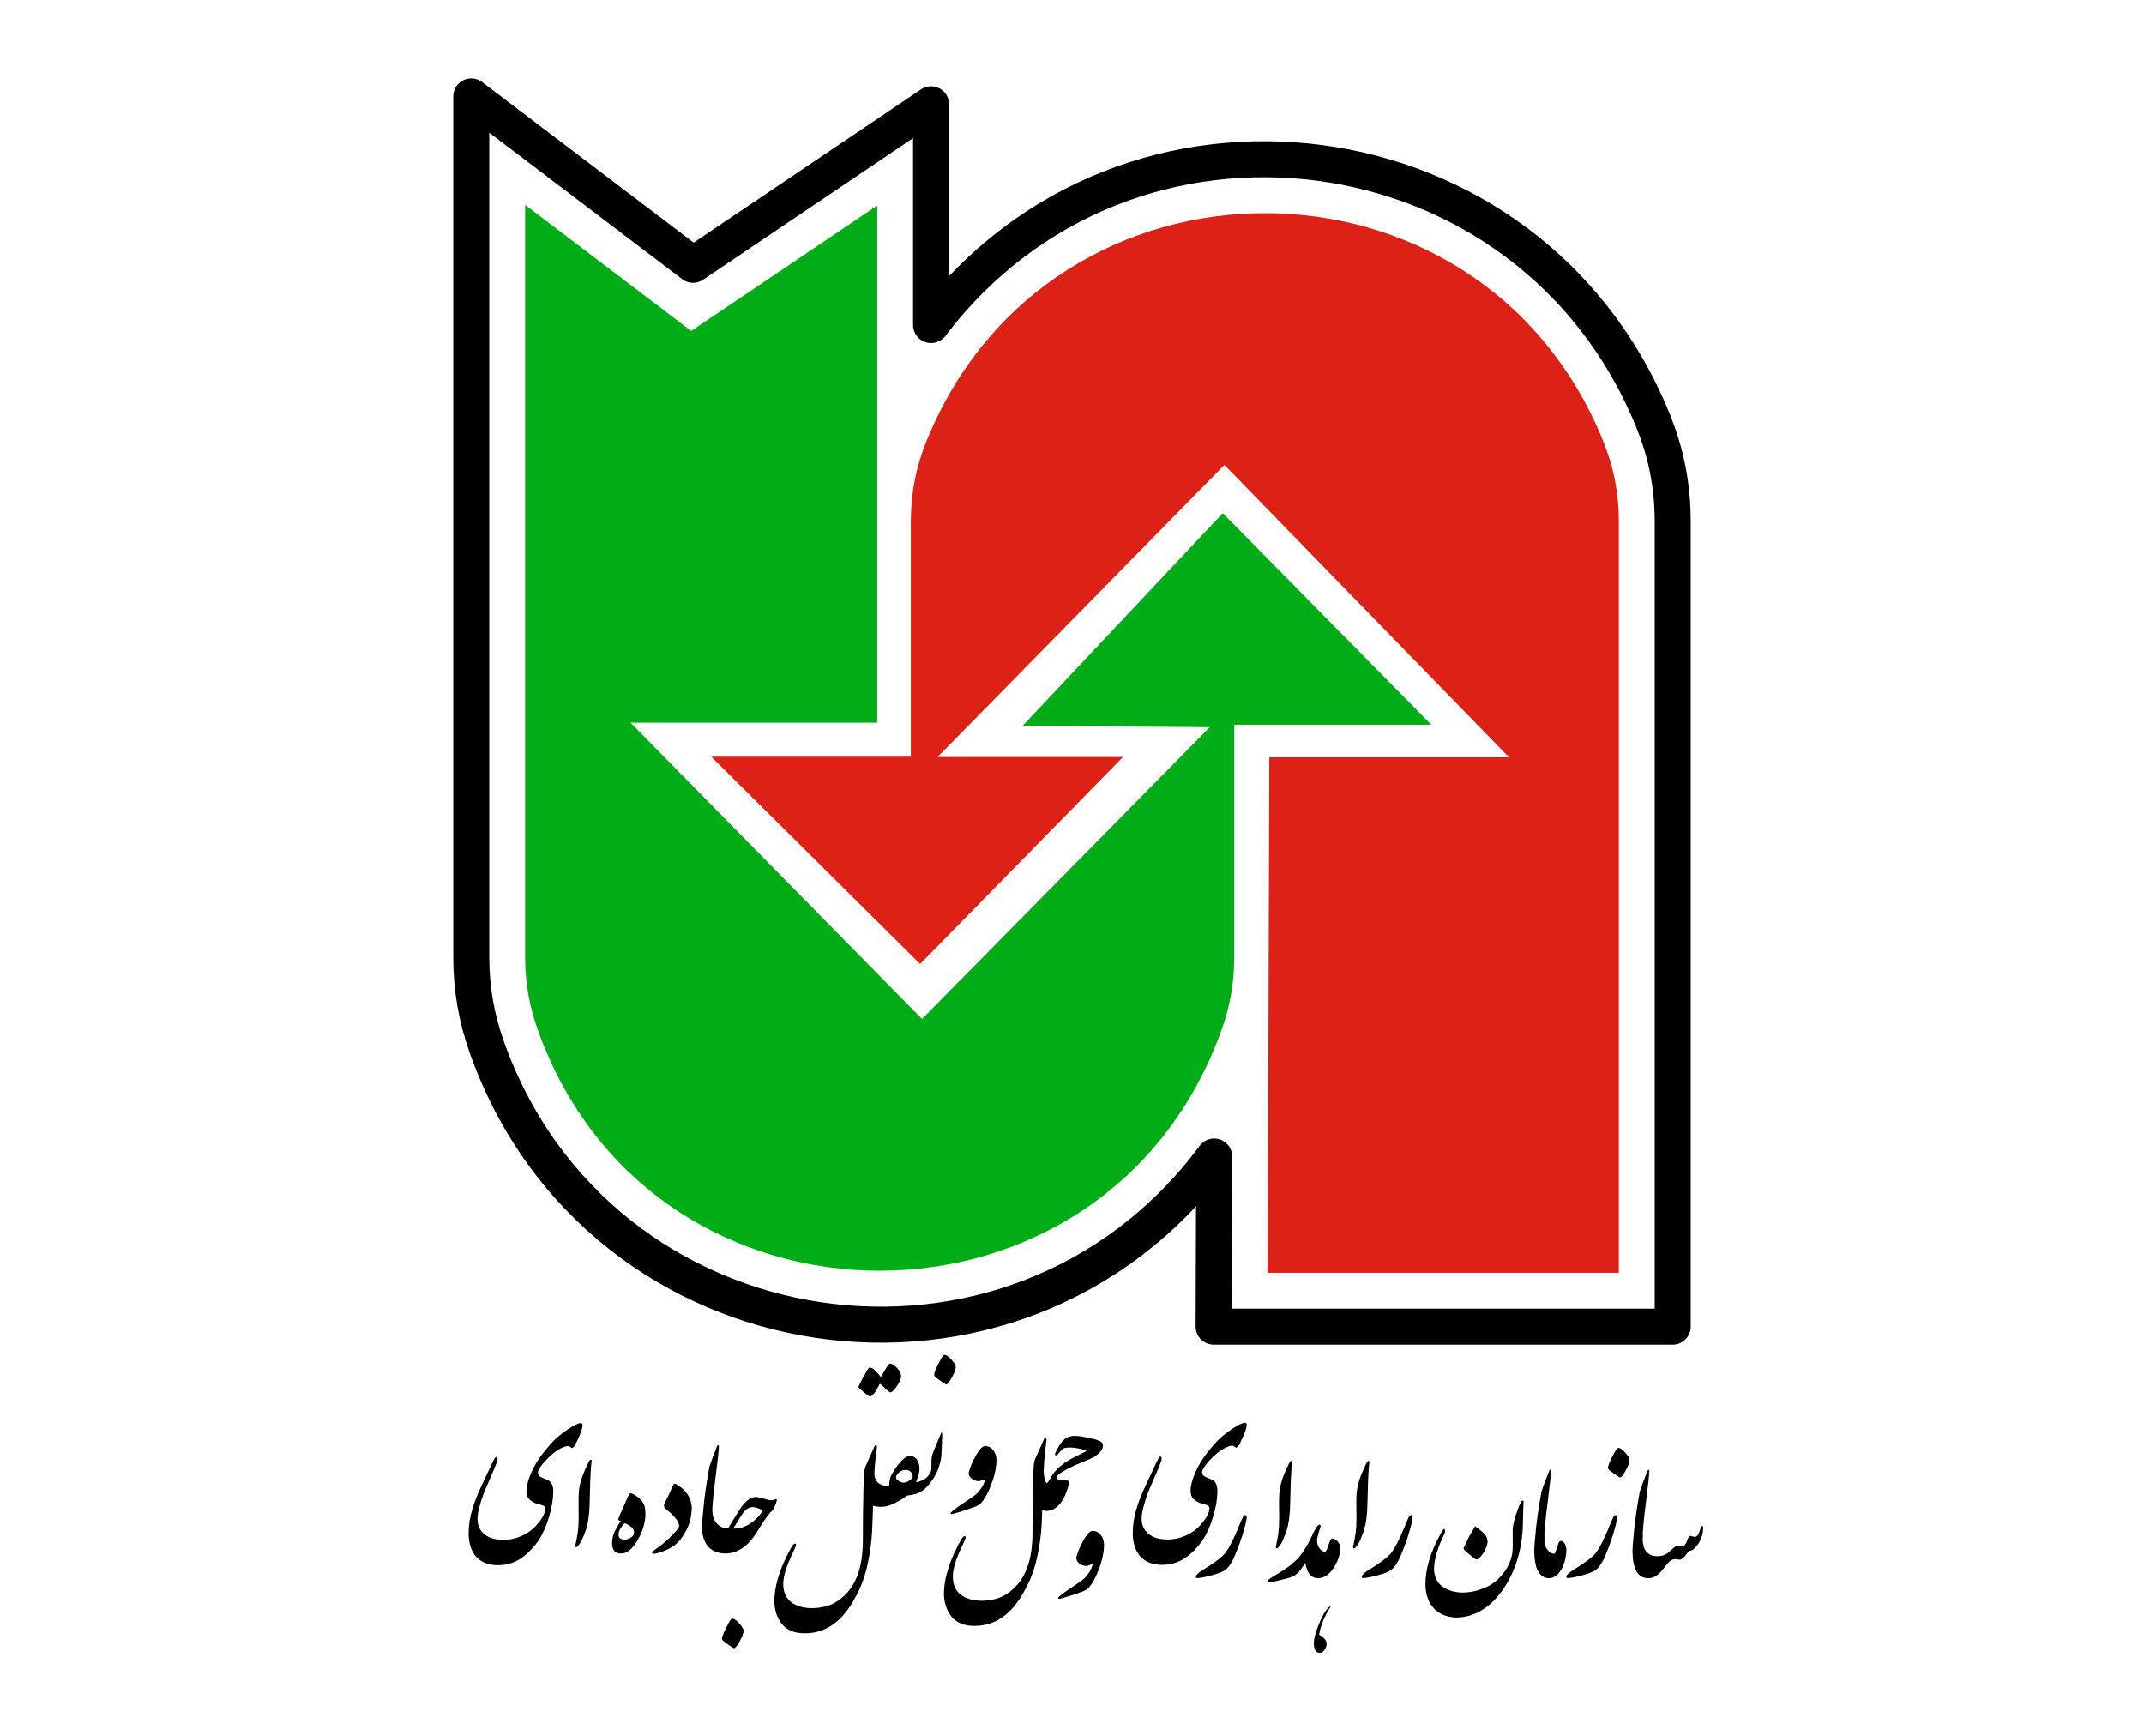
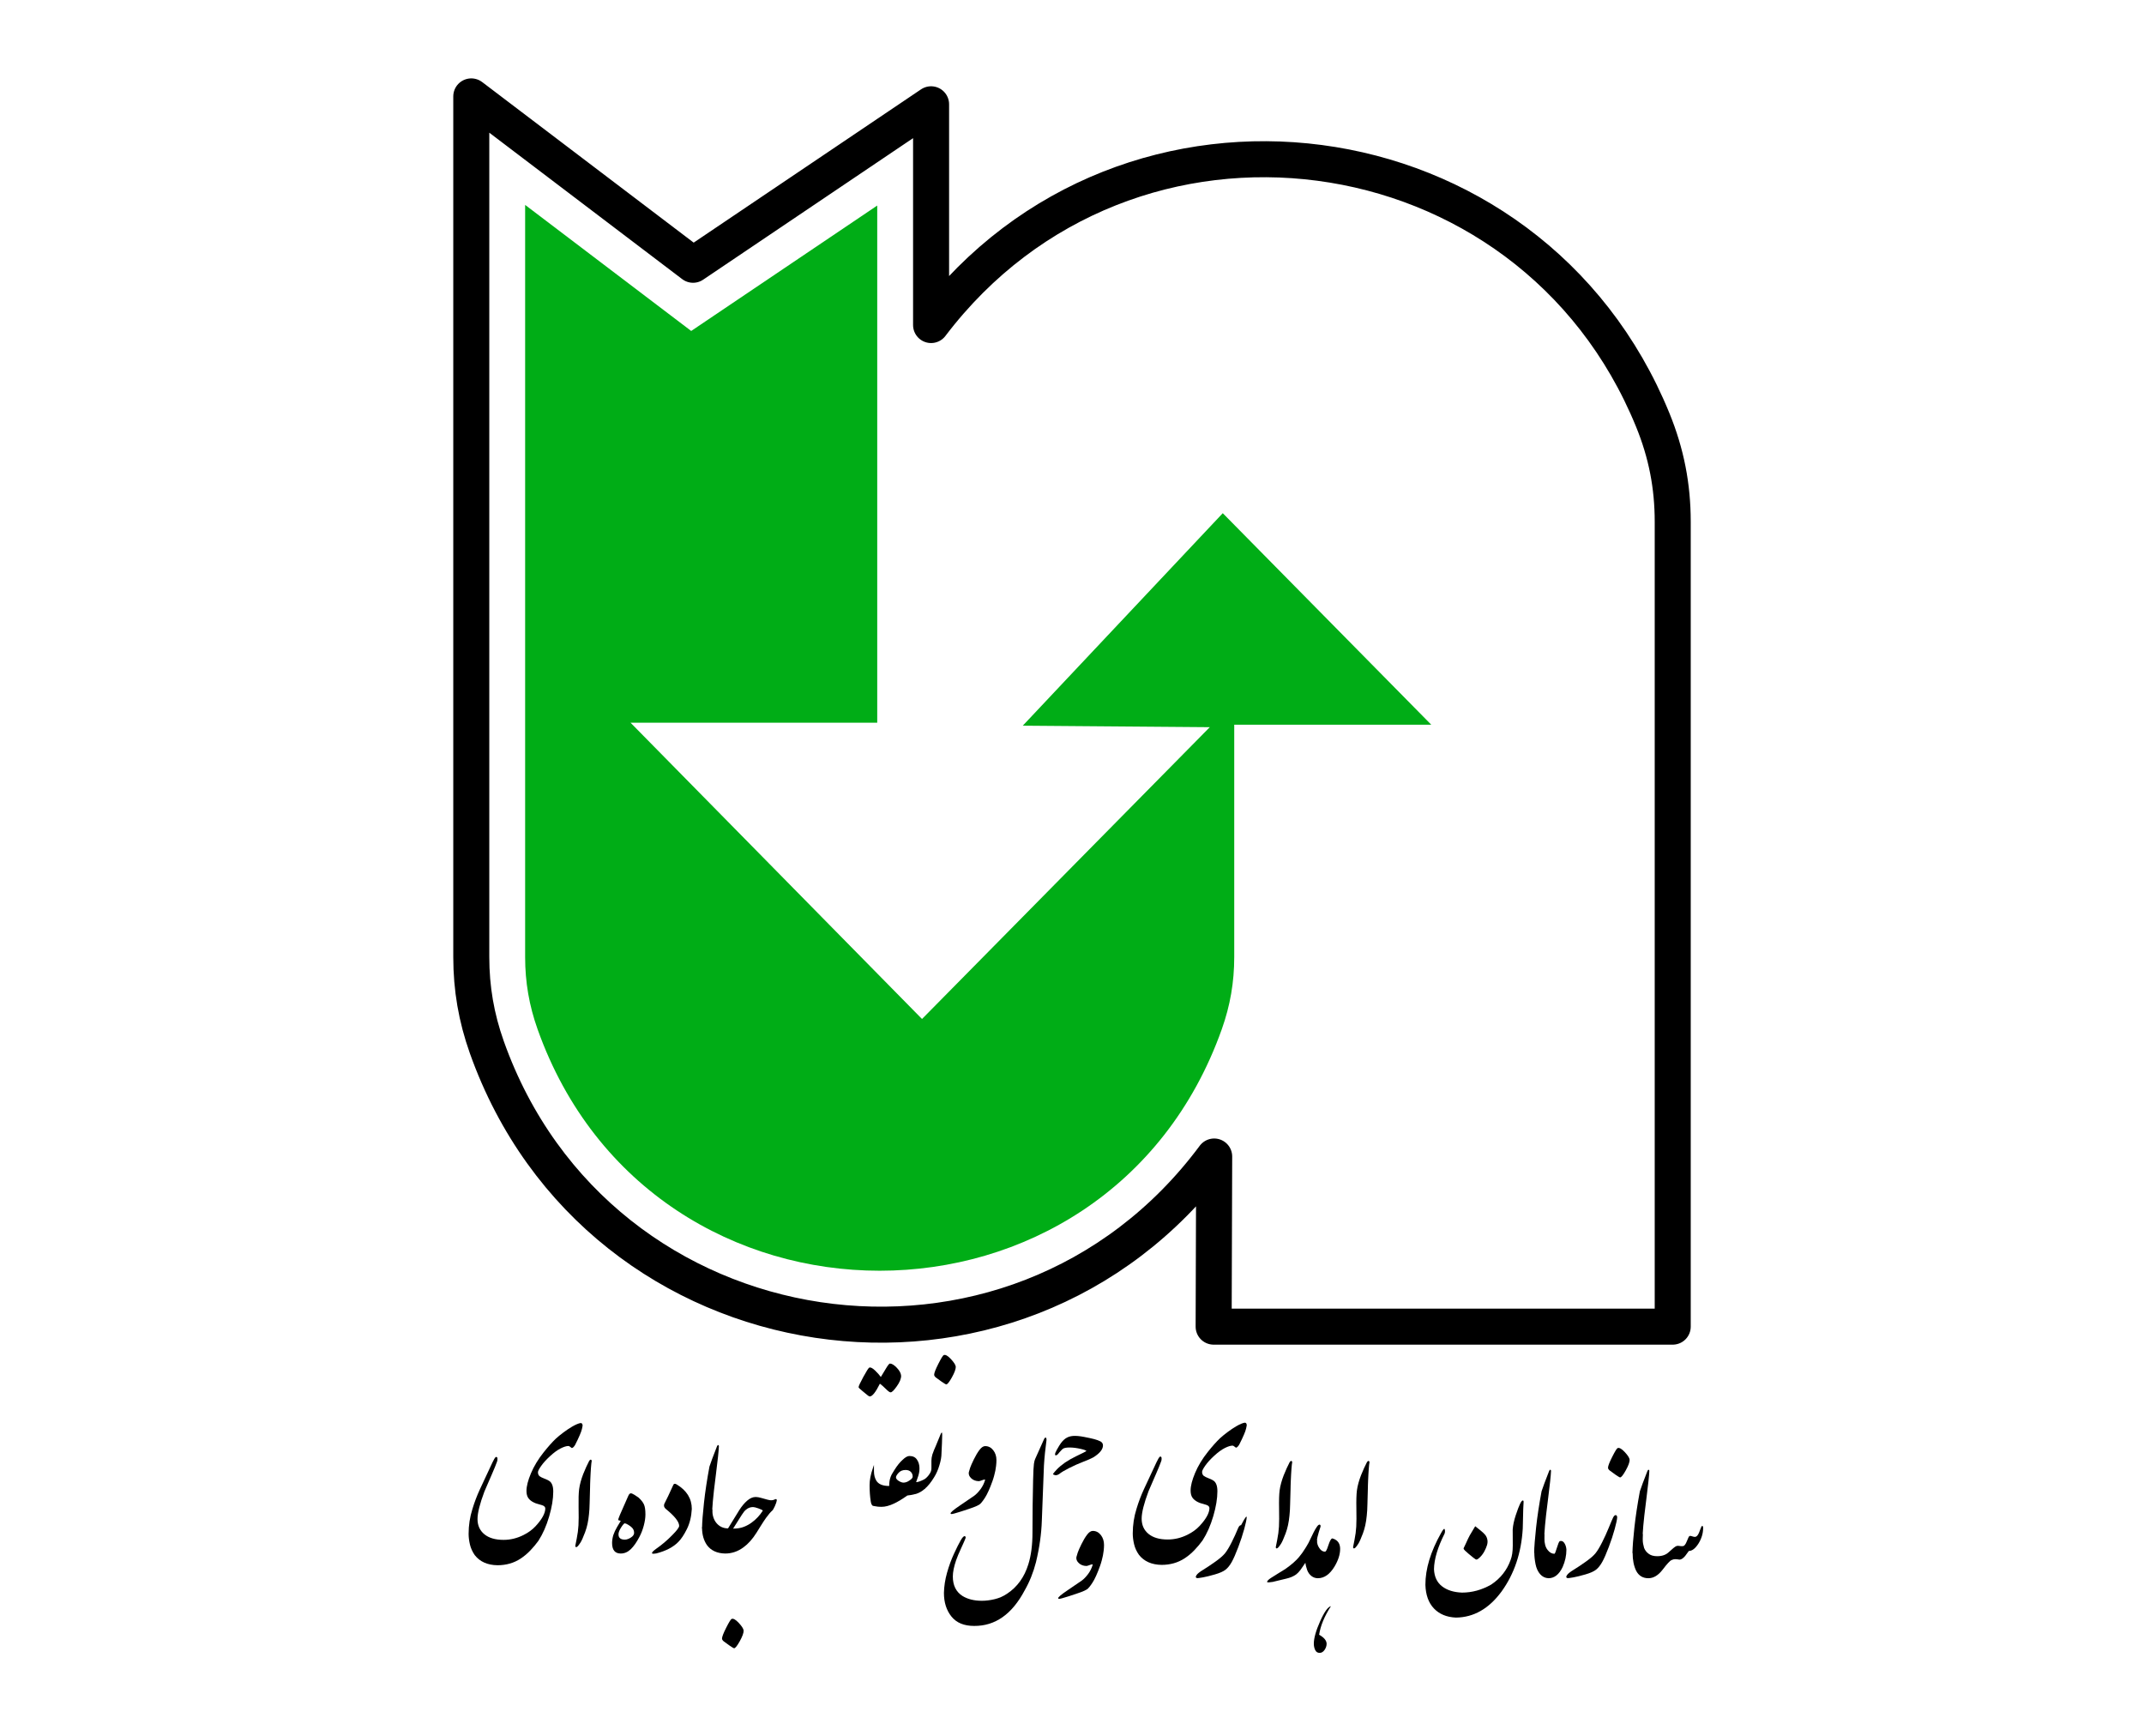
<svg xmlns="http://www.w3.org/2000/svg" version="1.1" id="Layer_1" x="0px" y="0px" width="1190.551px" height="963.78px" viewBox="0 14.173 1190.551 963.78" enable-background="new 0 14.173 1190.551 963.78" xml:space="preserve">
-   <path fill="#DC2116" d="M890.084,258.674c6.013,14.738,8.863,29.267,8.863,45.184c0,138.998,0,277.995,0,416.993  c-65.008,0-130.016,0-195.024,0c0.306-95.39,0.612-190.781,0.918-286.173c44.39,0,88.78,0,133.17,0  C785.312,380.555,732.611,326.43,679.91,272.305c-53.094,54.06-106.189,108.119-159.284,162.179c34.322,0,68.645,0,102.967,0  c-37.55,38.305-75.101,76.612-112.651,114.917c-38.661-38.36-77.321-76.722-115.981-115.082c36.94,0,73.88,0,110.822,0  c0-43.487,0-86.974,0-130.461c0-15.917,2.848-30.446,8.862-45.184C583.268,90.465,821.461,90.465,890.084,258.674z" />
  <path fill="#00AD16" d="M298.508,585.609c-4.667-13.134-6.906-26.114-6.906-40.052c0-139.205,0-278.411,0-417.615  c30.739,23.331,61.478,46.662,92.217,69.993c34.434-23.211,68.867-46.424,103.301-69.635c0,95.716,0,191.429,0,287.144  c-45.661,0-91.318,0-136.978,0c53.948,54.831,107.898,109.664,161.846,164.496c53.266-54.007,106.535-108.011,159.801-162.018  c-34.619-0.276-69.238-0.553-103.857-0.831c37.02-39.326,74.038-78.655,111.059-117.981c38.59,39.143,77.178,78.285,115.766,117.428  c-36.466,0-72.93,0-109.396,0c0,43.006,0,86.014,0,129.02c0,13.938-2.236,26.918-6.903,40.052  C614.916,764.414,362.048,764.414,298.508,585.609z" />
  <path fill="none" stroke="#000000" stroke-width="20" stroke-linecap="round" stroke-linejoin="round" d="M674.228,656.297  c-110.483,148.499-341.923,113.732-403.897-60.675c-5.833-16.417-8.632-32.642-8.632-50.065c0-159.284,0-318.571,0-477.857  c41.052,31.159,82.102,62.318,123.153,93.477c44.059-29.701,88.115-59.4,132.172-89.098c0,40.854,0,81.71,0,122.564  c108.923-143.566,332.677-114.12,400.749,52.736c7.515,18.422,11.079,36.583,11.079,56.48c0,148.967,0,297.932,0,446.898  c-84.976,0-169.952,0-254.926,0C674.027,719.269,674.126,687.782,674.228,656.297z" />
  <g enable-background="new    ">
    <path d="M323.479,805.969c-0.173,1.098-0.441,2.153-0.802,3.164c-0.362,1.013-0.969,2.428-1.821,4.249   c-0.853,1.821-1.365,2.862-1.539,3.122c-0.694,1.098-1.301,1.647-1.821,1.647c-0.376-0.26-0.716-0.513-1.019-0.759   c-0.304-0.245-0.585-0.368-0.846-0.368c-1.099,0-2.536,0.448-4.314,1.343c-1.778,0.896-3.728,2.32-5.853,4.271   c-2.124,1.951-3.779,3.772-4.964,5.463c-1.185,1.691-1.778,2.855-1.778,3.491c0,0.954,0.303,1.69,0.91,2.211   c0.52,0.405,1.452,0.867,2.796,1.388s2.233,0.954,2.666,1.301c1.416,0.983,2.125,2.934,2.125,5.854   c0,4.018-0.759,8.621-2.276,13.809c-1.518,5.188-3.505,9.69-5.961,13.505c-1.272,1.763-2.754,3.534-4.444,5.312   c-1.691,1.777-3.505,3.302-5.442,4.574c-3.728,2.456-8.021,3.685-12.877,3.685c-5.521-0.087-9.712-1.951-12.573-5.593   c-1.301-1.85-2.197-3.816-2.688-5.896c-0.492-2.082-0.737-4.062-0.737-5.941c0-2.37,0.173-4.696,0.52-6.98   c0.347-2.283,0.881-4.567,1.604-6.849c1.127-3.729,2.493-7.328,4.097-10.796c1.604-3.468,2.912-6.271,3.924-8.411l3.035-6.504   c0.347-0.723,0.715-1.43,1.105-2.125c0.391-0.693,0.744-1.041,1.062-1.041c0.434,0,0.657,0.348,0.672,1.041   c0.014,0.694-0.065,1.214-0.239,1.561c-0.463,1.243-0.867,2.291-1.214,3.143c-0.347,0.852-0.868,2.081-1.561,3.685   c-0.693,1.604-1.446,3.338-2.255,5.203c-0.809,1.864-1.474,3.404-1.994,4.617c-2.544,6.764-3.815,11.836-3.815,15.218   c0,3.555,1.264,6.373,3.794,8.454c2.529,2.082,6.091,3.123,10.687,3.123c3.815,0,7.501-0.896,11.056-2.688   c2.659-1.33,4.878-2.949,6.655-4.857c1.778-1.908,3.128-3.7,4.054-5.376c0.925-1.675,1.387-3.179,1.387-4.509   c0-0.838-0.615-1.452-1.843-1.842c-1.229-0.391-2.117-0.65-2.666-0.78c-0.55-0.131-1.171-0.369-1.864-0.716   c-1.33-0.636-2.341-1.445-3.035-2.428c-0.694-0.982-1.04-2.312-1.04-3.989c0-2.572,0.83-5.831,2.493-9.777   c1.662-3.946,4.011-7.826,7.046-11.641c2.485-3.123,4.74-5.652,6.764-7.588c1.098-1.012,2.493-2.153,4.184-3.425   c1.691-1.271,3.331-2.37,4.921-3.295c1.966-1.127,3.512-1.777,4.639-1.951c0.462,0,0.78,0.195,0.954,0.586   C323.522,805.254,323.566,805.623,323.479,805.969z" />
    <path d="M327.663,840.135c-0.116,3.151-0.195,5.977-0.238,8.476c-0.043,2.501-0.167,4.617-0.369,6.352   c-0.347,3.729-1.062,7.031-2.146,9.907c-1.084,2.877-1.937,4.791-2.558,5.745c-0.621,0.954-1.135,1.647-1.539,2.081   c-0.463,0.434-0.817,0.579-1.062,0.434c-0.246-0.143-0.34-0.389-0.282-0.736c0-0.087,0.26-1.402,0.78-3.946   s0.846-5.008,0.975-7.392c0.13-2.384,0.152-5.752,0.065-10.102c-0.086-4.35,0.015-7.681,0.304-9.994   c0.173-1.33,0.462-2.717,0.867-4.162s0.874-2.854,1.409-4.228c0.534-1.372,1.091-2.68,1.669-3.923   c0.577-1.243,1.112-2.341,1.604-3.295c0.404-0.606,0.751-0.846,1.04-0.716c0.288,0.131,0.419,0.369,0.39,0.716   c-0.058,0.203-0.123,0.643-0.195,1.322c-0.073,0.68-0.145,1.489-0.217,2.428c-0.073,0.939-0.138,1.944-0.195,3.013   c-0.058,1.07-0.108,2.118-0.152,3.143c-0.043,1.027-0.08,1.973-0.108,2.84C327.677,838.964,327.663,839.644,327.663,840.135z" />
    <path d="M358.403,855.006c0,1.879-0.311,3.974-0.933,6.286c-0.622,2.313-1.438,4.409-2.449,6.287   c-1.561,2.977-3.165,5.246-4.813,6.806c-1.648,1.561-3.483,2.341-5.506,2.341c-3.208,0-4.813-1.951-4.813-5.854   c0-1.329,0.217-2.759,0.651-4.292c0.549-1.588,1.236-3.078,2.059-4.465c0.824-1.388,1.524-2.558,2.103-3.512   c-0.579-0.174-0.932-0.282-1.062-0.325c-0.13-0.043-0.238-0.065-0.325-0.065c-0.086-0.347,0.202-1.285,0.867-2.818l4.596-10.448   c0.434-1.098,0.939-1.648,1.517-1.648c0.434,0,1.091,0.275,1.973,0.824c0.882,0.55,1.626,1.041,2.233,1.474   c1.445,1.301,2.457,2.558,3.035,3.772C358.113,850.583,358.403,852.463,358.403,855.006z M352.116,865.281   c0-1.242-0.434-2.255-1.301-3.035c-0.434-0.434-1.056-0.903-1.864-1.409c-0.809-0.506-1.474-0.803-1.994-0.888   c-0.376,0-1.056,0.759-2.038,2.276c-0.983,1.517-1.474,2.796-1.474,3.837c0,1.966,1.171,2.948,3.512,2.948   c1.041,0,2.16-0.383,3.36-1.149C351.516,867.095,352.116,866.235,352.116,865.281z" />
    <path d="M373.794,838.834c0.318-0.925,0.968-1.084,1.951-0.478c5.607,3.382,8.411,7.921,8.411,13.614   c-0.231,4.249-1.135,7.964-2.709,11.143c-1.576,3.18-3.187,5.593-4.835,7.241c-2.833,2.861-6.908,4.971-12.226,6.33   c-0.666,0.115-1.186,0.173-1.561,0.173c-0.52,0-0.78-0.13-0.78-0.39c0-0.463,0.78-1.258,2.341-2.385   c3.122-2.168,6.04-4.639,8.758-7.414c2.659-2.659,3.989-4.422,3.989-5.289c0-2.255-2.471-5.391-7.414-9.409   c-0.925-0.751-1.214-1.662-0.867-2.731C370.152,846.724,371.8,843.256,373.794,838.834z" />
    <path d="M395.516,852.231c-0.087,1.619-0.26,3.1-0.52,4.444c-0.26,1.345-0.615,2.479-1.062,3.404   c-0.448,0.926-1.005,1.619-1.669,2.081c-0.666,0.463-1.474,0.622-2.428,0.478c0.058-3.382,0.418-8.1,1.084-14.156   c0.664-6.056,1.676-12.739,3.035-20.052c0.694-2.139,2.095-5.896,4.206-11.273c0.231-0.52,0.462-0.737,0.694-0.65   c0.231,0.087,0.347,0.304,0.347,0.65c-0.116,2.66-0.65,7.718-1.604,15.174c-0.953,7.458-1.539,12.573-1.756,15.348   S395.516,851.971,395.516,852.231z" />
    <path d="M402.713,876.727c-4.538-0.087-7.919-1.647-10.145-4.683c-1.763-2.542-2.673-5.68-2.731-9.408   c0.318-1.243,0.636-2.486,0.954-3.729c0.318-1.243,0.687-2.356,1.106-3.338c0.419-0.982,0.918-1.785,1.495-2.407   c0.579-0.621,1.286-0.931,2.125-0.931c0,3.294,0.824,5.874,2.471,7.739c1.648,1.864,3.743,2.796,6.287,2.796l6.244-10.146   c1.358-2.138,2.818-3.887,4.379-5.246c1.561-1.358,3.136-2.038,4.726-2.038c0.868,0,1.893,0.174,3.079,0.52   c2.89,0.867,4.668,1.301,5.333,1.301c0.694,0,1.192-0.064,1.496-0.194c0.304-0.131,0.686-0.282,1.149-0.456   c0.52,0,0.737,0.261,0.651,0.781c-0.087,0.723-0.441,1.77-1.062,3.143c-0.622,1.373-1.127,2.218-1.518,2.537   c-0.39,0.318-0.882,0.823-1.474,1.517c-0.593,0.693-1.243,1.532-1.951,2.514c-0.709,0.983-1.706,2.501-2.992,4.553   c-1.286,2.052-2.06,3.294-2.319,3.728c-2.197,3.469-4.596,6.143-7.198,8.021C409.722,875.586,406.355,876.727,402.713,876.727z    M400.935,923.942c0-0.954,0.765-2.948,2.298-5.983c1.531-3.035,2.529-4.668,2.992-4.899c0.925-0.405,2.247,0.309,3.967,2.146   c1.719,1.835,2.637,3.273,2.753,4.314c0,1.358-0.723,3.33-2.168,5.918c-1.446,2.586-2.486,3.88-3.122,3.88   c-0.26,0-1.113-0.498-2.558-1.496c-1.446-0.997-2.53-1.785-3.252-2.363C401.239,924.939,400.935,924.434,400.935,923.942z    M407.092,862.897c2.283,0,4.249-0.317,5.897-0.954c1.647-0.636,3.106-1.43,4.379-2.384c2.457-1.762,4.538-3.989,6.244-6.677   c-0.347-0.347-1.193-0.759-2.537-1.236c-1.344-0.476-2.319-0.715-2.926-0.715c-1.446,0-2.732,0.476-3.859,1.43   c-0.723,0.55-1.517,1.517-2.385,2.905L407.092,862.897z" />
-     <path d="M480.622,828.39l5.072-11.317c0.26-0.434,0.535-0.628,0.824-0.585c0.288,0.043,0.434,0.455,0.434,1.235   c-0.318,2.371-0.601,4.742-0.846,7.111c-0.246,2.37-0.441,4.74-0.585,7.11l-1.171,30.522c-0.231,7.371-1.315,15.088-3.251,23.153   c-1.474,5.724-3.556,10.926-6.244,15.609c-7.024,13.296-16.388,19.9-28.095,19.813c-5.608,0-9.806-1.734-12.595-5.202   c-2.79-3.468-4.184-7.847-4.184-13.138c0.086-3.67,0.657-7.384,1.713-11.142c1.054-3.757,2.341-7.284,3.859-10.579   c1.517-3.295,2.767-5.788,3.75-7.479c0.983-1.69,1.735-2.449,2.255-2.276c0.491,0.116,0.614,0.528,0.368,1.236   c-0.246,0.708-1.034,2.499-2.363,5.376c-1.33,2.877-2.269,5.123-2.818,6.742c-1.214,3.555-1.821,6.561-1.821,9.018   c0,4.913,1.778,8.511,5.333,10.795c2.89,1.792,6.489,2.688,10.796,2.688c2.283,0,4.675-0.304,7.175-0.91   c2.5-0.607,4.805-1.634,6.915-3.079c5.608-3.729,9.509-9.148,11.706-16.258c1.532-4.885,2.298-10.737,2.298-17.56   c0-5.404,0.029-10.398,0.087-14.98c0.058-4.58,0.144-9.278,0.26-14.09c0.115-4.813,0.267-7.854,0.455-9.126   C480.138,829.806,480.362,828.91,480.622,828.39z" />
    <path d="M476.764,784.383c0-0.578,0.882-2.486,2.645-5.723c1.763-3.237,2.861-4.957,3.295-5.159   c0.723-0.289,1.792,0.245,3.208,1.604c1.416,1.358,2.486,2.557,3.208,3.598c0.867-1.416,1.828-3.005,2.883-4.769   c1.054-1.763,1.77-2.66,2.146-2.688c1.069,0,2.356,0.788,3.859,2.363c1.503,1.575,2.298,3.056,2.384,4.444   c0,1.647-0.809,3.599-2.428,5.854c-1.561,2.225-2.703,3.338-3.425,3.338c-0.492,0-1.365-0.629-2.623-1.886   c-1.257-1.258-2.363-2.233-3.317-2.926c-2.341,4.711-4.205,7.067-5.593,7.067c-0.347,0-0.838-0.274-1.474-0.824   c-0.607-0.52-1.553-1.301-2.84-2.341C477.407,785.294,476.764,784.643,476.764,784.383z M513.4,840.92   c-1.474,1.271-3.035,2.168-4.683,2.688c-2.081,0.52-3.714,0.824-4.899,0.911c-2.515,1.821-4.943,3.294-7.284,4.422   c-2.601,1.242-4.957,1.864-7.067,1.864c-1.359,0-2.471-0.102-3.339-0.304c-0.953-0.173-1.445-0.26-1.474-0.26   c-0.578-0.405-0.954-1.214-1.127-2.428c-0.434-2.717-0.65-5.723-0.65-9.018c0-2.833,0.593-5.939,1.778-9.322   c0.173-0.52,0.39-1.171,0.65-1.951v3.468c0,2.111,0.448,3.888,1.344,5.333c1.214,1.937,3.584,2.905,7.111,2.905   c0.028-1.849,0.217-3.28,0.563-4.292c0.087-0.433,0.347-1.097,0.781-1.994c0.231-0.405,0.484-0.831,0.759-1.279   c0.274-0.448,0.57-0.932,0.888-1.453c1.474-2.341,2.948-4.162,4.423-5.463c1.474-1.445,2.746-2.168,3.815-2.168   c1.879,0,3.266,0.65,4.162,1.951c0.954,1.359,1.431,3.006,1.431,4.943c0,1.387-0.217,2.761-0.65,4.12   c-0.549,1.677-0.954,2.847-1.214,3.511c0.983,0,2.544-0.549,4.683-1.647c0.288,0.318,0.52,0.65,0.694,0.997   c0.231,0.29,0.347,0.637,0.347,1.041c0,0.723-0.116,1.33-0.347,1.821C513.891,839.836,513.66,840.371,513.4,840.92z    M506.809,834.026c0-1.069-0.347-1.951-1.041-2.645c-0.693-0.693-1.662-1.041-2.905-1.041c-1.619,0-2.905,0.52-3.859,1.561   c-0.983,1.069-1.474,1.908-1.474,2.514c0,0.694,0.52,1.374,1.561,2.038c1.04,0.607,1.908,0.911,2.601,0.911   c1.128,0,2.269-0.419,3.425-1.258C506.246,835.385,506.809,834.691,506.809,834.026z" />
    <path d="M513.399,835.457c1.04-0.722,1.922-1.632,2.645-2.731c0.781-1.069,1.171-2.153,1.171-3.253v-4.292   c0-1.04,0.173-2.181,0.52-3.425c0.607-1.734,1.242-3.324,1.907-4.769l2.645-6.417c0.058-0.317,0.274-0.665,0.65-1.041   c0.173,0,0.26,0.449,0.26,1.345l-0.13,4.639l-0.26,5.593c0,1.937-0.39,4.149-1.17,6.634c-0.723,2.458-1.677,4.639-2.862,6.547   c-1.763,2.919-3.555,5.131-5.376,6.634c-0.462-0.925-0.722-1.857-0.781-2.796C512.561,837.184,512.821,836.296,513.399,835.457z    M518.732,777.446c0-0.953,0.766-2.948,2.298-5.982c1.532-3.036,2.529-4.668,2.992-4.9c0.925-0.404,2.247,0.31,3.967,2.146   c1.719,1.836,2.637,3.274,2.753,4.314c0,1.359-0.723,3.332-2.168,5.918c-1.446,2.588-2.487,3.881-3.122,3.881   c-0.26,0-1.113-0.499-2.558-1.496c-1.446-0.998-2.529-1.785-3.252-2.363C519.035,778.444,518.732,777.938,518.732,777.446z" />
    <path d="M551.101,836.551c-1.503,4.191-2.905,7.284-4.205,9.278c-1.301,1.995-2.319,3.23-3.057,3.707   c-0.737,0.476-1.842,0.99-3.317,1.539c-1.474,0.55-3.722,1.308-6.742,2.276c-3.021,0.97-4.806,1.453-5.355,1.453   c-0.347,0-0.52-0.087-0.52-0.26c-0.347-0.463,1.452-2.016,5.398-4.661c3.945-2.645,6.488-4.379,7.631-5.202   c1.141-0.824,2.312-2.031,3.512-3.621c1.2-1.59,2.074-3.382,2.623-5.376c-0.318-0.028-0.629,0-0.932,0.087   c-0.304,0.086-0.607,0.187-0.91,0.303c-0.304,0.116-0.615,0.225-0.933,0.325c-0.318,0.102-0.621,0.152-0.91,0.152   c-1.62-0.058-2.97-0.586-4.054-1.583c-1.084-0.997-1.539-2.102-1.366-3.317c0.174-0.721,0.426-1.575,0.759-2.558   c0.332-0.982,1.019-2.536,2.059-4.66c1.04-2.125,2.088-3.88,3.144-5.268c1.054-1.387,2.103-2.082,3.143-2.082   c1.792,0,3.28,0.76,4.466,2.277c1.185,1.517,1.778,3.345,1.778,5.484c0,1.069-0.065,2.139-0.195,3.208s-0.268,1.958-0.412,2.667   c-0.145,0.708-0.362,1.619-0.65,2.731C551.766,834.564,551.448,835.597,551.101,836.551z" />
    <path d="M574.799,824.276l5.072-11.317c0.26-0.434,0.535-0.628,0.824-0.585c0.288,0.043,0.434,0.455,0.434,1.235   c-0.318,2.371-0.601,4.742-0.846,7.111c-0.246,2.37-0.441,4.74-0.585,7.11l-1.171,30.522c-0.231,7.371-1.315,15.088-3.251,23.153   c-1.474,5.724-3.556,10.926-6.244,15.609c-7.024,13.296-16.388,19.9-28.094,19.813c-5.608,0-9.806-1.734-12.595-5.202   c-2.79-3.468-4.184-7.847-4.184-13.138c0.086-3.67,0.657-7.384,1.713-11.142c1.054-3.757,2.341-7.284,3.859-10.579   c1.517-3.295,2.767-5.788,3.75-7.479c0.983-1.69,1.735-2.449,2.255-2.276c0.491,0.116,0.614,0.528,0.368,1.236   c-0.246,0.708-1.034,2.499-2.363,5.376c-1.33,2.877-2.269,5.123-2.818,6.742c-1.214,3.555-1.821,6.561-1.821,9.018   c0,4.913,1.778,8.511,5.333,10.795c2.89,1.792,6.489,2.688,10.796,2.688c2.283,0,4.675-0.304,7.175-0.91   c2.5-0.607,4.805-1.634,6.915-3.079c5.607-3.729,9.509-9.148,11.706-16.258c1.532-4.885,2.298-10.737,2.298-17.56   c0-5.404,0.029-10.398,0.087-14.98c0.058-4.58,0.144-9.278,0.26-14.09c0.115-4.813,0.267-7.854,0.455-9.126   C574.315,825.693,574.539,824.797,574.799,824.276z" />
-     <path d="M587.025,835.245c0.519,0.492,1.386,0.744,2.601,0.759c1.215,0.015,2.095,0.021,2.644,0.021   c0.867,0.087,1.301,0.593,1.301,1.517c0,0.637-0.345,1.995-1.039,4.076c-1.215,3.642-2.791,6.446-4.726,8.412   c-2.054,2.023-4.293,3.035-6.721,3.035c-2.255,0-4.039-1.171-5.355-3.512c-1.315-2.341-1.929-6.127-1.842-11.359   c0.116-1.155,0.354-2.363,0.715-3.619c0.362-1.258,0.802-2.407,1.323-3.447c0.52-1.041,1.091-1.872,1.713-2.494   c0.622-0.621,1.236-0.888,1.842-0.802c0,6.128,0.664,9.409,1.994,9.842c0.491-0.491,1.171-1.532,2.038-3.123   c0.52-0.953,0.911-1.603,1.171-1.951c0.173-0.202,0.426-0.353,0.758-0.455c0.332-0.1,0.673-0.151,1.019-0.151   c0.347,0,0.672,0.058,0.974,0.173c0.305,0.116,0.528,0.261,0.673,0.433c-0.289,0.261-0.476,0.434-0.564,0.52   C586.62,834.017,586.447,834.725,587.025,835.245z" />
    <path d="M588.152,832.6c-0.838,0.52-1.567,0.729-2.189,0.629c-0.621-0.102-1.047-0.312-1.279-0.629   c0.434-0.636,1.185-1.517,2.253-2.645c1.07-1.127,2.559-2.37,4.466-3.728c1.995-1.33,3.989-2.471,5.983-3.425   c3.902-1.879,5.854-2.862,5.854-2.949c0-0.347-1.1-0.765-3.295-1.258c-2.197-0.491-4.205-0.736-6.026-0.736   c-1.734,0-2.964,0.231-3.686,0.693c-0.231,0.144-0.91,0.839-2.038,2.081c-0.895,1.272-1.603,1.778-2.124,1.518   c-0.261-0.087-0.289-0.506-0.087-1.258c0.405-0.982,1.156-2.363,2.255-4.141c1.098-1.777,2.255-3.084,3.468-3.923   c1.185-0.81,2.58-1.272,4.184-1.388s3.642,0.064,6.113,0.542c2.471,0.476,4.358,0.888,5.658,1.235   c1.301,0.348,2.442,0.767,3.425,1.258c0.925,0.52,1.387,1.258,1.387,2.212c0,2.197-1.778,4.407-5.333,6.634   c-1.128,0.636-2.992,1.452-5.593,2.449c-2.601,0.998-5.218,2.162-7.847,3.491C591.071,830.592,589.221,831.705,588.152,832.6z" />
    <path d="M610.844,883.636c-1.503,4.191-2.905,7.284-4.205,9.278c-1.301,1.995-2.32,3.23-3.056,3.707   c-0.737,0.476-1.844,0.99-3.317,1.539c-1.474,0.55-3.722,1.308-6.742,2.276c-3.021,0.97-4.806,1.453-5.355,1.453   c-0.347,0-0.52-0.087-0.52-0.26c-0.347-0.463,1.453-2.016,5.398-4.661c3.946-2.645,6.489-4.379,7.631-5.202   c1.142-0.824,2.312-2.031,3.512-3.621c1.199-1.59,2.074-3.382,2.624-5.376c-0.318-0.028-0.629,0-0.932,0.087   c-0.304,0.086-0.607,0.187-0.911,0.303c-0.303,0.116-0.614,0.225-0.931,0.325c-0.318,0.102-0.622,0.152-0.911,0.152   c-1.619-0.058-2.969-0.586-4.054-1.583c-1.084-0.997-1.539-2.102-1.365-3.317c0.173-0.721,0.426-1.575,0.759-2.558   c0.332-0.982,1.018-2.536,2.059-4.66c1.041-2.125,2.087-3.88,3.143-5.268c1.056-1.388,2.103-2.082,3.144-2.082   c1.792,0,3.28,0.76,4.465,2.277c1.185,1.517,1.778,3.345,1.778,5.484c0,1.069-0.065,2.139-0.195,3.208   c-0.13,1.069-0.268,1.958-0.412,2.667c-0.144,0.708-0.361,1.619-0.65,2.731C611.509,881.649,611.191,882.682,610.844,883.636z" />
    <path d="M692.274,805.768c-0.174,1.099-0.441,2.153-0.803,3.164c-0.361,1.013-0.969,2.428-1.821,4.249   c-0.852,1.821-1.366,2.862-1.539,3.122c-0.694,1.098-1.301,1.647-1.821,1.647c-0.376-0.26-0.716-0.513-1.019-0.759   c-0.304-0.245-0.585-0.368-0.846-0.368c-1.099,0-2.536,0.448-4.314,1.343c-1.777,0.896-3.729,2.32-5.852,4.271   c-2.125,1.951-3.78,3.772-4.965,5.463c-1.185,1.691-1.777,2.855-1.777,3.491c0,0.954,0.304,1.69,0.91,2.21   c0.52,0.405,1.453,0.867,2.796,1.388c1.345,0.52,2.233,0.954,2.667,1.301c1.416,0.983,2.125,2.934,2.125,5.854   c0,4.018-0.759,8.621-2.276,13.809c-1.517,5.188-3.505,9.69-5.962,13.505c-1.272,1.763-2.752,3.534-4.444,5.312   c-1.691,1.777-3.505,3.302-5.442,4.575c-3.729,2.455-8.021,3.685-12.877,3.685c-5.521-0.087-9.711-1.951-12.573-5.593   c-1.301-1.85-2.197-3.816-2.688-5.896c-0.492-2.082-0.737-4.062-0.737-5.941c0-2.37,0.174-4.696,0.52-6.98   c0.347-2.283,0.882-4.567,1.604-6.849c1.127-3.729,2.493-7.328,4.097-10.796s2.912-6.271,3.924-8.411l3.035-6.504   c0.347-0.723,0.716-1.43,1.105-2.125c0.391-0.693,0.744-1.041,1.062-1.041c0.434,0,0.657,0.348,0.672,1.041   c0.015,0.694-0.064,1.214-0.238,1.561c-0.463,1.243-0.867,2.291-1.214,3.143c-0.347,0.852-0.867,2.081-1.561,3.685   c-0.693,1.604-1.445,3.338-2.255,5.203c-0.809,1.864-1.474,3.404-1.994,4.617c-2.545,6.764-3.816,11.836-3.816,15.218   c0,3.555,1.264,6.373,3.793,8.454c2.529,2.082,6.092,3.123,10.688,3.123c3.816,0,7.501-0.896,11.056-2.688   c2.659-1.33,4.878-2.949,6.655-4.857c1.778-1.908,3.128-3.7,4.054-5.376c0.925-1.675,1.387-3.179,1.387-4.509   c0-0.838-0.614-1.452-1.842-1.842c-1.229-0.391-2.118-0.65-2.667-0.78c-0.55-0.131-1.171-0.369-1.865-0.716   c-1.33-0.636-2.34-1.445-3.035-2.428c-0.693-0.982-1.041-2.312-1.041-3.989c0-2.572,0.831-5.831,2.494-9.777   c1.662-3.946,4.01-7.826,7.045-11.641c2.486-3.123,4.74-5.651,6.764-7.588c1.099-1.012,2.494-2.153,4.184-3.425   c1.691-1.271,3.332-2.37,4.921-3.295c1.965-1.127,3.512-1.777,4.639-1.951c0.463,0,0.781,0.195,0.954,0.586   C692.317,805.052,692.36,805.422,692.274,805.768z" />
-     <path d="M692.274,856.712c-0.059,1.156-0.507,3.273-1.345,6.351c-0.839,3.079-1.944,6.438-3.317,10.08   c-1.373,3.642-2.58,6.394-3.619,8.259c-1.041,1.864-2.175,3.287-3.404,4.271c-1.229,0.982-3.223,1.872-5.983,2.665   c-2.76,0.796-4.972,1.338-6.634,1.627c-1.662,0.289-2.709,0.433-3.143,0.433c-0.433-0.058-0.694-0.239-0.78-0.542   c-0.087-0.304,0.043-0.686,0.389-1.149c0.463-0.752,1.662-1.719,3.599-2.905c1.936-1.185,4.184-2.681,6.742-4.488   c2.558-1.806,4.378-3.382,5.463-4.726c1.084-1.345,2.304-3.36,3.663-6.048c1.358-2.689,2.593-5.399,3.706-8.13   c1.113-2.732,1.908-4.596,2.385-5.593c0.476-0.998,0.989-1.468,1.539-1.41C692.028,855.497,692.274,855.931,692.274,856.712z" />
+     <path d="M692.274,856.712c-0.059,1.156-0.507,3.273-1.345,6.351c-0.839,3.079-1.944,6.438-3.317,10.08   c-1.373,3.642-2.58,6.394-3.619,8.259c-1.041,1.864-2.175,3.287-3.404,4.271c-1.229,0.982-3.223,1.872-5.983,2.665   c-2.76,0.796-4.972,1.338-6.634,1.627c-1.662,0.289-2.709,0.433-3.143,0.433c-0.433-0.058-0.694-0.239-0.78-0.542   c-0.087-0.304,0.043-0.686,0.389-1.149c0.463-0.752,1.662-1.719,3.599-2.905c1.936-1.185,4.184-2.681,6.742-4.488   c2.558-1.806,4.378-3.382,5.463-4.726c1.084-1.345,2.304-3.36,3.663-6.048c1.358-2.689,2.593-5.399,3.706-8.13   c0.476-0.998,0.989-1.468,1.539-1.41C692.028,855.497,692.274,855.931,692.274,856.712z" />
    <path d="M716.639,840.844c-0.115,3.151-0.195,5.977-0.238,8.476c-0.043,2.501-0.167,4.617-0.369,6.352   c-0.347,3.729-1.061,7.031-2.146,9.907c-1.084,2.877-1.936,4.791-2.557,5.745c-0.622,0.954-1.135,1.647-1.54,2.081   c-0.463,0.434-0.816,0.579-1.062,0.434c-0.245-0.143-0.34-0.39-0.281-0.736c0-0.087,0.26-1.402,0.78-3.946s0.846-5.008,0.975-7.392   s0.152-5.752,0.065-10.102c-0.087-4.35,0.014-7.681,0.304-9.993c0.173-1.33,0.462-2.717,0.867-4.162   c0.404-1.445,0.874-2.854,1.409-4.228c0.534-1.372,1.091-2.68,1.669-3.923c0.578-1.243,1.113-2.341,1.604-3.295   c0.405-0.606,0.752-0.846,1.041-0.716c0.289,0.131,0.419,0.369,0.391,0.716c-0.059,0.203-0.124,0.643-0.195,1.322   c-0.072,0.68-0.146,1.489-0.217,2.428c-0.072,0.939-0.138,1.944-0.195,3.013c-0.059,1.07-0.108,2.118-0.151,3.143   c-0.044,1.027-0.08,1.973-0.108,2.84C716.653,839.673,716.639,840.352,716.639,840.844z" />
    <path d="M722.103,885.891c-0.896,1.127-1.678,1.936-2.341,2.427c-0.867,0.607-1.742,1.092-2.624,1.453s-1.857,0.665-2.926,0.91   c-1.069,0.245-2.125,0.499-3.164,0.759l-4.292,1.041c-1.735,0.289-2.79,0.332-3.166,0.13c0-0.606,0.709-1.373,2.125-2.297   c1.301-0.809,2.623-1.64,3.967-2.493c1.343-0.852,2.695-1.684,4.054-2.494c3.409-2.399,5.968-4.639,7.673-6.72   c1.301-1.59,2.312-2.992,3.035-4.206c0.491-0.693,1.215-1.892,2.169-3.598l2.775-5.723c0.664-1.33,1.301-2.414,1.907-3.253   c0.549-0.808,1.069-1.199,1.561-1.171c0.434,0.233,0.563,0.666,0.389,1.302c-0.491,1.445-0.795,2.384-0.91,2.818   c-0.693,2.284-1.041,3.888-1.041,4.813c-0.26,0.78-0.434,1.272-0.52,1.473c-1.04,2.341-2.124,4.553-3.251,6.634   C727.175,878.535,725.369,881.267,722.103,885.891z" />
    <path d="M731.294,869.328c0,1.676,0.434,3.122,1.301,4.336c0.867,1.358,1.923,2.038,3.166,2.038c0.23,0,0.491-0.246,0.78-0.737   c0.26-0.434,0.636-1.402,1.127-2.905c0.809-2.486,1.547-3.729,2.212-3.729c0.895,0.26,1.604,0.593,2.125,0.997   c1.445,1.041,2.168,2.66,2.168,4.856c0,3.008-1.026,6.244-3.079,9.712c-2.63,4.365-5.723,6.547-9.278,6.547   c-1.358,0-2.565-0.419-3.621-1.258c-1.054-0.838-1.835-1.943-2.341-3.317c-0.505-1.372-0.888-2.984-1.148-4.834   c0.028-1.097,0.26-2.304,0.693-3.619c0.434-1.315,0.975-2.558,1.626-3.729s1.359-2.161,2.125-2.97   C729.914,869.907,730.629,869.444,731.294,869.328z M739.054,905.965c-3.642,5.664-5.824,10.954-6.547,15.869   c2.688,1.473,4.076,3.122,4.162,4.943c0,1.242-0.391,2.413-1.171,3.511c-0.752,1.069-1.662,1.604-2.731,1.604   c-1.128,0-1.944-0.527-2.45-1.582c-0.506-1.056-0.759-2.233-0.759-3.534c0-3.036,1.164-7.169,3.49-12.4   C735.376,909.144,737.378,906.34,739.054,905.965z" />
    <path d="M759.562,840.844c-0.115,3.151-0.195,5.977-0.238,8.476c-0.043,2.501-0.167,4.617-0.369,6.352   c-0.347,3.729-1.061,7.031-2.146,9.907c-1.084,2.877-1.936,4.791-2.557,5.745c-0.622,0.954-1.135,1.647-1.54,2.081   c-0.463,0.434-0.816,0.579-1.062,0.434c-0.245-0.143-0.34-0.39-0.281-0.736c0-0.087,0.26-1.402,0.78-3.946s0.846-5.008,0.975-7.392   s0.152-5.752,0.065-10.102c-0.087-4.35,0.014-7.681,0.304-9.993c0.173-1.33,0.462-2.717,0.867-4.162   c0.404-1.445,0.874-2.854,1.409-4.228c0.534-1.372,1.091-2.68,1.669-3.923s1.113-2.341,1.604-3.295   c0.405-0.606,0.752-0.846,1.041-0.716c0.289,0.131,0.419,0.369,0.391,0.716c-0.059,0.203-0.124,0.643-0.195,1.322   c-0.072,0.68-0.146,1.489-0.217,2.428c-0.072,0.939-0.138,1.944-0.195,3.013c-0.059,1.07-0.108,2.118-0.151,3.143   c-0.044,1.027-0.08,1.973-0.108,2.84C759.576,839.673,759.562,840.352,759.562,840.844z" />
-     <path d="M784.405,856.712c-0.059,1.156-0.507,3.273-1.345,6.351c-0.839,3.079-1.944,6.438-3.317,10.08   c-1.373,3.642-2.58,6.394-3.619,8.259c-1.041,1.864-2.175,3.287-3.404,4.271c-1.229,0.982-3.223,1.872-5.983,2.665   c-2.76,0.796-4.972,1.338-6.634,1.627c-1.662,0.289-2.709,0.433-3.143,0.433c-0.434-0.058-0.694-0.239-0.78-0.542   c-0.087-0.304,0.043-0.686,0.389-1.149c0.463-0.752,1.662-1.719,3.599-2.905c1.936-1.185,4.184-2.681,6.742-4.488   c2.558-1.806,4.378-3.382,5.463-4.726c1.084-1.345,2.304-3.36,3.663-6.048c1.358-2.689,2.593-5.399,3.706-8.13   c1.113-2.732,1.908-4.596,2.385-5.593c0.476-0.998,0.989-1.468,1.539-1.41C784.159,855.497,784.405,855.931,784.405,856.712z" />
    <path d="M845.581,862.781c-0.78,13.614-4.726,25.32-11.837,35.119c-7.023,9.509-15.463,14.307-25.32,14.394   c-5.115-0.233-9.169-1.916-12.161-5.051c-2.992-3.137-4.573-7.509-4.747-13.116c-0.029-8.844,2.875-18.44,8.714-28.788   c1.128-2.081,1.8-2.746,2.016-1.995c0.217,0.753,0.195,1.518-0.065,2.299c-3.844,7.631-5.81,14.22-5.896,19.77   c0.174,4.162,1.655,7.327,4.445,9.496c2.789,2.168,6.481,3.338,11.077,3.511c5.637,0,11.056-1.489,16.259-4.465   c5.173-3.44,8.772-8.021,10.795-13.744c0.78-1.995,1.171-4.64,1.171-7.934c0-1.243-0.008-2.833-0.021-4.77   c-0.015-1.936-0.021-3.309-0.021-4.118c0.173-2.399,0.737-5.036,1.69-7.913c0.954-2.875,1.742-4.964,2.363-6.265   c0.622-1.301,1.149-1.951,1.583-1.951c0.318,0,0.455,0.332,0.412,0.997c-0.043,0.665-0.108,1.951-0.195,3.859   C845.754,854.024,845.668,857.579,845.581,862.781z M825.94,869.155c0.173,0.867,0.108,1.821-0.195,2.861   c-0.304,1.041-0.796,2.205-1.474,3.491c-0.68,1.286-1.583,2.465-2.709,3.534c-0.723,0.693-1.301,1.04-1.734,1.04   c-0.261,0-0.86-0.375-1.8-1.127s-1.785-1.445-2.537-2.081c-0.752-0.636-1.402-1.215-1.951-1.735   c-0.549-0.519-0.824-0.954-0.824-1.301c0.578-1.155,0.998-2.038,1.258-2.644c0.867-1.965,1.611-3.512,2.233-4.64   c0.621-1.127,1.611-2.789,2.97-4.985c0.78,0.636,1.741,1.402,2.883,2.297c1.141,0.896,2.03,1.734,2.665,2.515   C825.361,867.161,825.767,868.086,825.94,869.155z" />
    <path d="M857.591,865.947c-0.087,1.619-0.261,3.1-0.52,4.444c-0.261,1.345-0.614,2.479-1.062,3.404   c-0.448,0.926-1.005,1.619-1.67,2.081c-0.665,0.463-1.473,0.622-2.427,0.478c0.058-3.382,0.419-8.1,1.084-14.156   c0.665-6.056,1.675-12.739,3.035-20.052c0.694-2.139,2.095-5.897,4.205-11.273c0.231-0.52,0.463-0.737,0.694-0.65   c0.231,0.087,0.347,0.304,0.347,0.65c-0.115,2.66-0.65,7.717-1.604,15.174c-0.954,7.458-1.539,12.573-1.755,15.348   C857.699,864.169,857.591,865.686,857.591,865.947z" />
    <path d="M857.591,868.201c0,2.861,0.578,5.015,1.734,6.46c1.098,1.474,2.384,2.212,3.859,2.212   c0.261-0.058,0.701-1.135,1.322-3.231c0.622-2.095,1.149-3.36,1.583-3.793c1.041-0.317,1.9,0.036,2.58,1.062   c0.68,1.026,1.062,2.248,1.149,3.663c0,3.267-0.694,6.476-2.081,9.625c-1.967,4.162-4.596,6.243-7.891,6.243   c-1.85-0.087-3.396-0.846-4.639-2.276c-1.243-1.432-2.089-3.288-2.537-5.571c-0.448-2.283-0.672-4.365-0.672-6.243   c-0.028-0.781,0.043-1.597,0.217-2.45c0.174-0.852,0.412-1.683,0.716-2.493c0.303-0.809,0.643-1.568,1.018-2.277   c0.376-0.708,0.773-1.322,1.192-1.842c0.42-0.52,0.846-0.895,1.279-1.127c0.434-0.231,0.824-0.289,1.171-0.174V868.201z" />
    <path d="M897.999,856.712c-0.059,1.156-0.506,3.273-1.345,6.351c-0.838,3.079-1.944,6.438-3.316,10.08   c-1.374,3.642-2.581,6.394-3.621,8.259c-1.041,1.864-2.175,3.287-3.404,4.271c-1.228,0.982-3.223,1.872-5.983,2.665   c-2.76,0.796-4.972,1.338-6.634,1.627c-1.662,0.289-2.71,0.433-3.143,0.433c-0.434-0.058-0.693-0.239-0.78-0.542   c-0.087-0.304,0.043-0.686,0.391-1.149c0.462-0.752,1.662-1.719,3.598-2.905c1.936-1.185,4.184-2.681,6.742-4.488   c2.558-1.806,4.379-3.382,5.463-4.726c1.084-1.345,2.304-3.36,3.663-6.048c1.358-2.689,2.594-5.399,3.707-8.13   c1.112-2.732,1.907-4.596,2.384-5.593c0.476-0.998,0.989-1.468,1.539-1.41C897.753,855.497,897.999,855.931,897.999,856.712z    M892.927,829.093c0-0.954,0.765-2.948,2.297-5.983c1.532-3.035,2.529-4.667,2.992-4.899c0.925-0.404,2.247,0.31,3.967,2.146   c1.719,1.836,2.637,3.273,2.754,4.314c0,1.359-0.724,3.332-2.169,5.918c-1.445,2.588-2.486,3.88-3.122,3.88   c-0.26,0-1.113-0.498-2.558-1.496c-1.445-0.997-2.529-1.784-3.251-2.363C893.23,830.091,892.927,829.586,892.927,829.093z" />
    <path d="M912.177,865.947c-0.087,1.619-0.261,3.1-0.52,4.444c-0.261,1.345-0.614,2.479-1.062,3.404   c-0.448,0.926-1.005,1.619-1.67,2.081c-0.665,0.463-1.473,0.622-2.427,0.478c0.058-3.382,0.419-8.1,1.084-14.156   c0.665-6.056,1.675-12.739,3.035-20.052c0.694-2.139,2.095-5.897,4.205-11.273c0.231-0.52,0.463-0.737,0.694-0.65   c0.231,0.087,0.347,0.304,0.347,0.65c-0.115,2.66-0.65,7.717-1.604,15.174c-0.954,7.458-1.539,12.573-1.756,15.348   C912.285,864.169,912.177,865.686,912.177,865.947z" />
    <path d="M912.177,865.99c0,1.561,0.015,2.717,0.043,3.468c0,1.07,0.246,2.458,0.737,4.162c0.52,1.33,1.387,2.428,2.602,3.295   c1.155,0.867,2.716,1.301,4.682,1.301c2.688,0,4.813-0.737,6.374-2.212c2.081-1.936,3.482-3.063,4.205-3.381   c0.491-0.202,1.047-0.238,1.669-0.108c0.622,0.13,1.279,0.167,1.973,0.108c0.78,0,1.517-0.888,2.211-2.667   c0.694-1.777,1.171-2.738,1.432-2.883c0.26-0.145,0.563-0.173,0.91-0.087c1.012,0.348,1.705,0.52,2.082,0.52   c0.751,0,1.401-0.505,1.951-1.517c0.23-0.347,0.606-1.258,1.127-2.731c0.434-1.243,0.78-1.865,1.041-1.865   c0.347,0,0.52,0.391,0.52,1.171c0,2.949-0.854,5.81-2.558,8.585c-1.763,2.775-3.555,4.162-5.376,4.162   c-1.185,1.677-1.865,2.601-2.038,2.775c-1.156,1.359-2.212,2.038-3.166,2.038c-0.954-0.174-1.749-0.261-2.384-0.261   c-0.636,0-1.315,0.174-2.038,0.52c-0.867,0.347-2.514,2.125-4.943,5.333c-2.428,3.151-5.059,4.726-7.891,4.726   c-3.064,0-5.317-1.358-6.764-4.076c-1.329-2.688-1.994-6.012-1.994-9.972c0.722-3.208,1.517-5.81,2.384-7.804   c0.839-2.081,1.663-3.122,2.471-3.122C911.613,865.469,911.859,865.643,912.177,865.99z" />
  </g>
</svg>